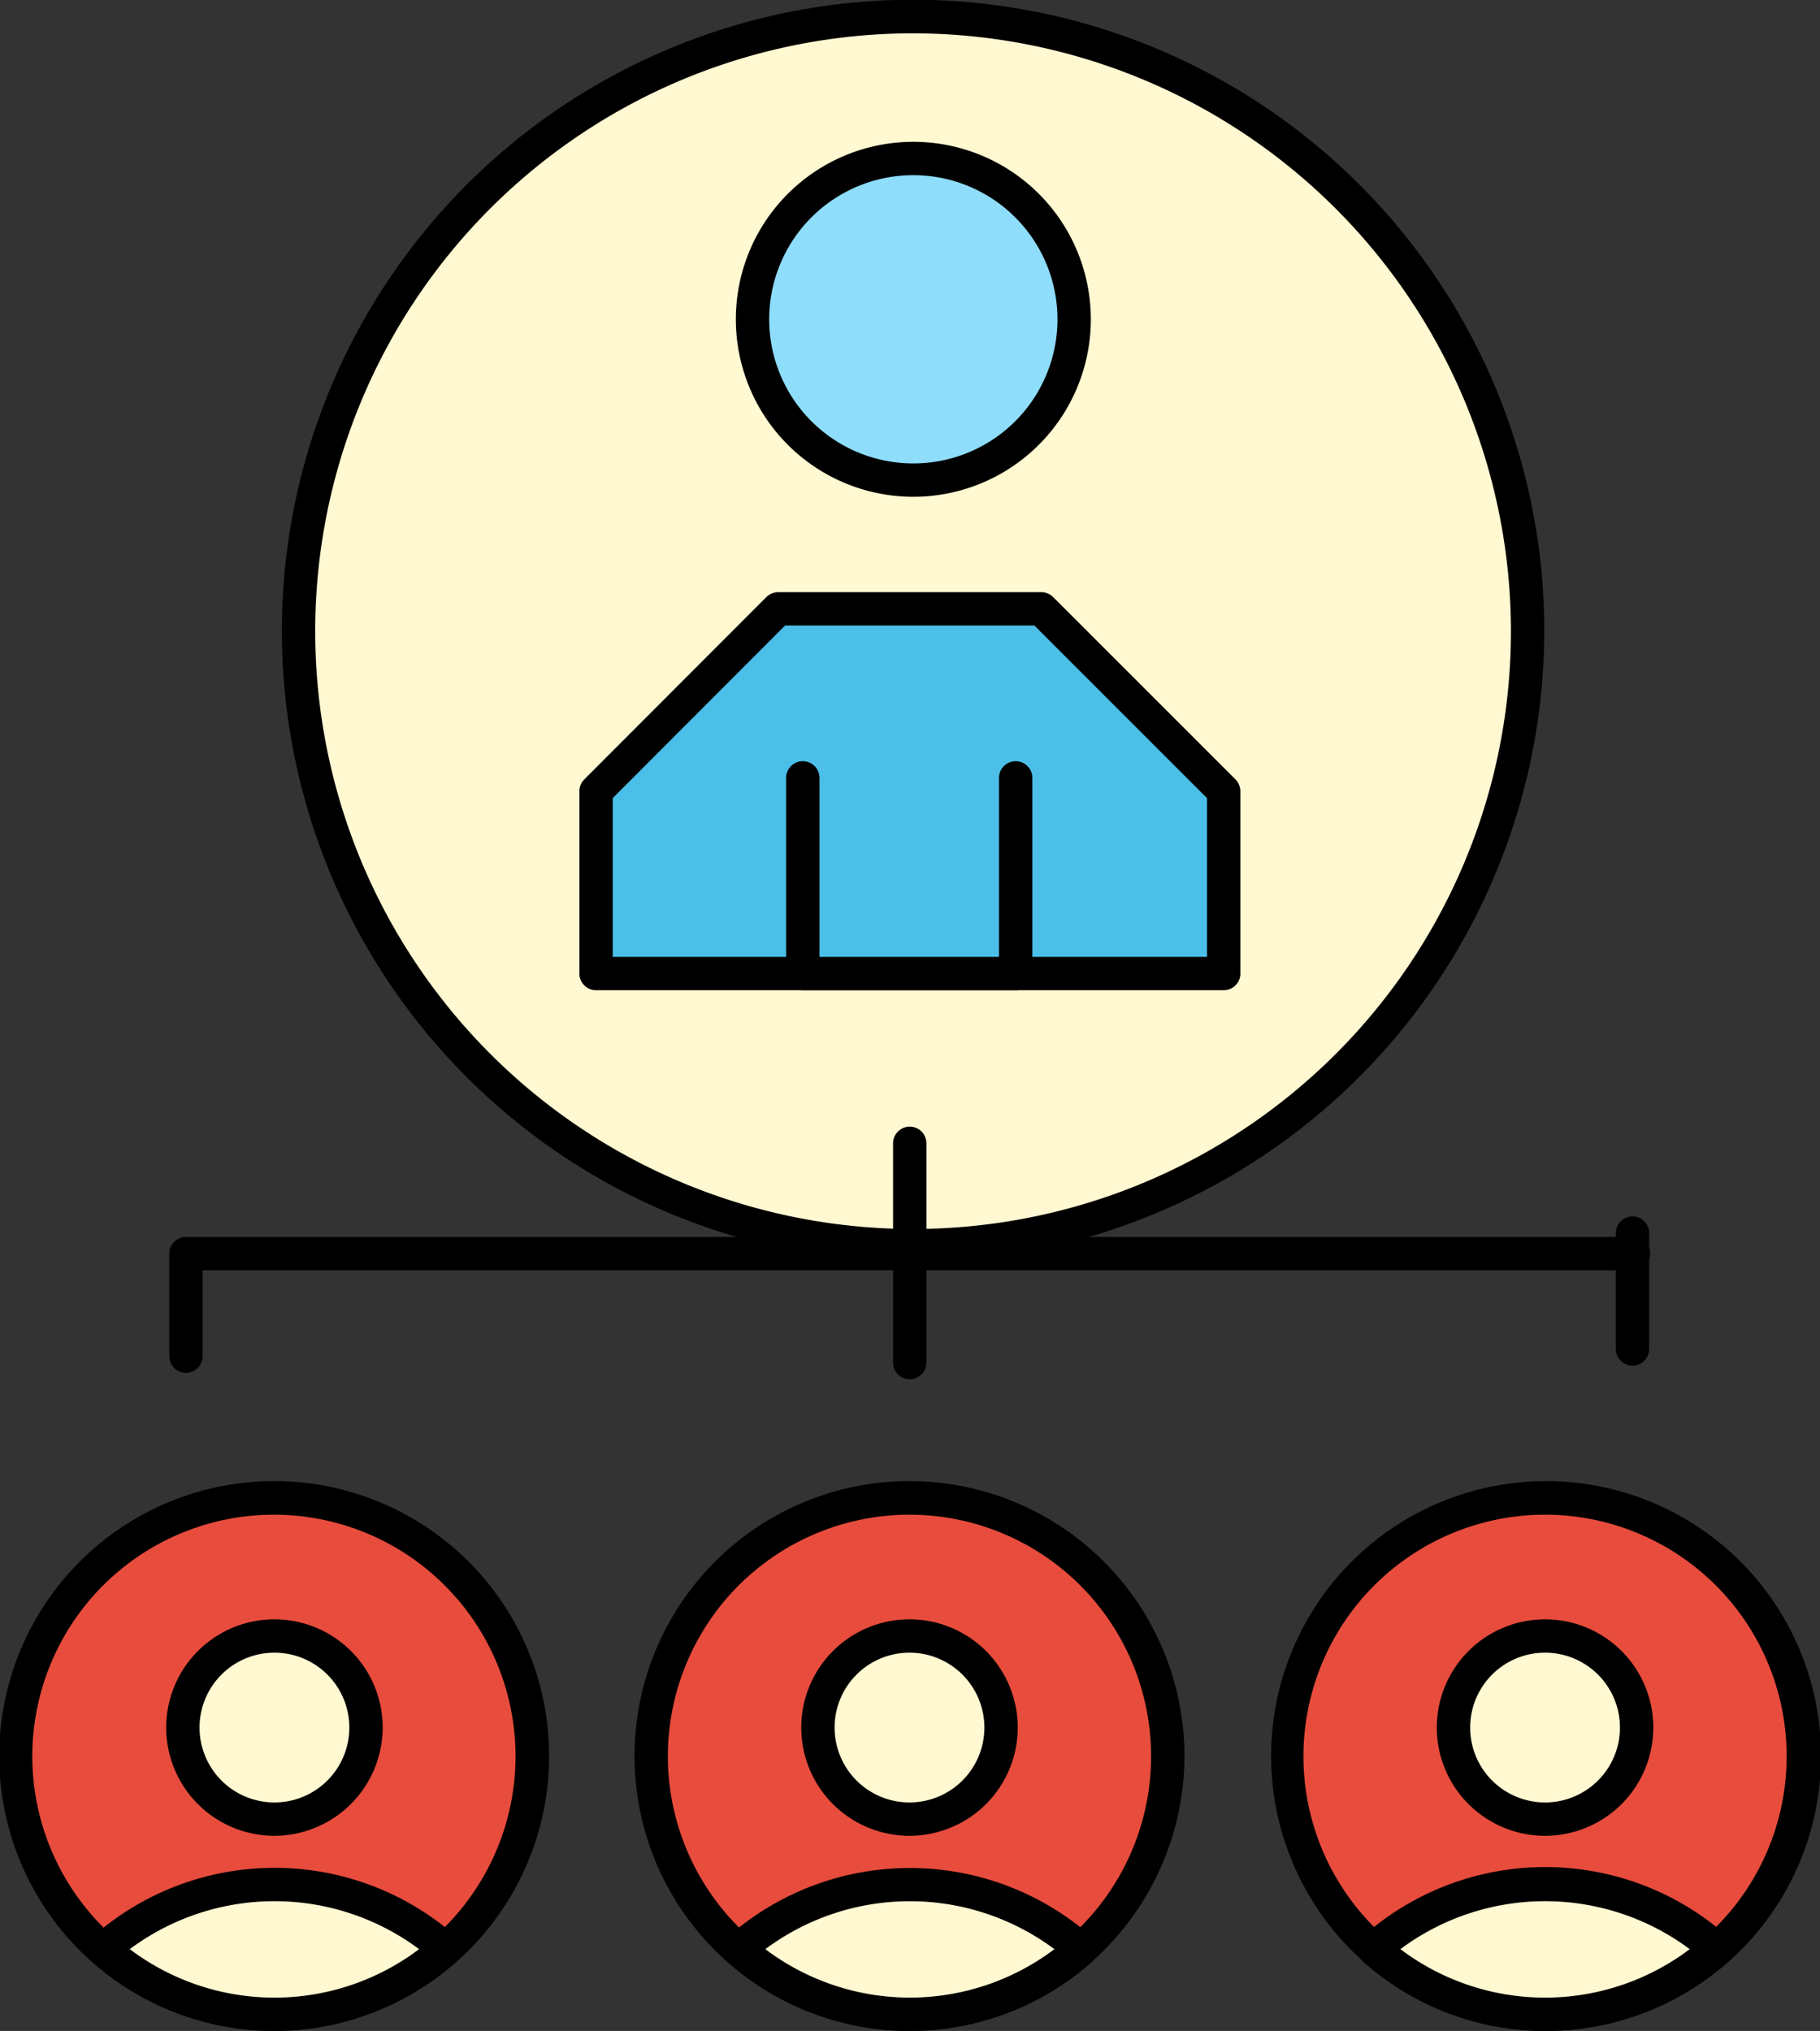
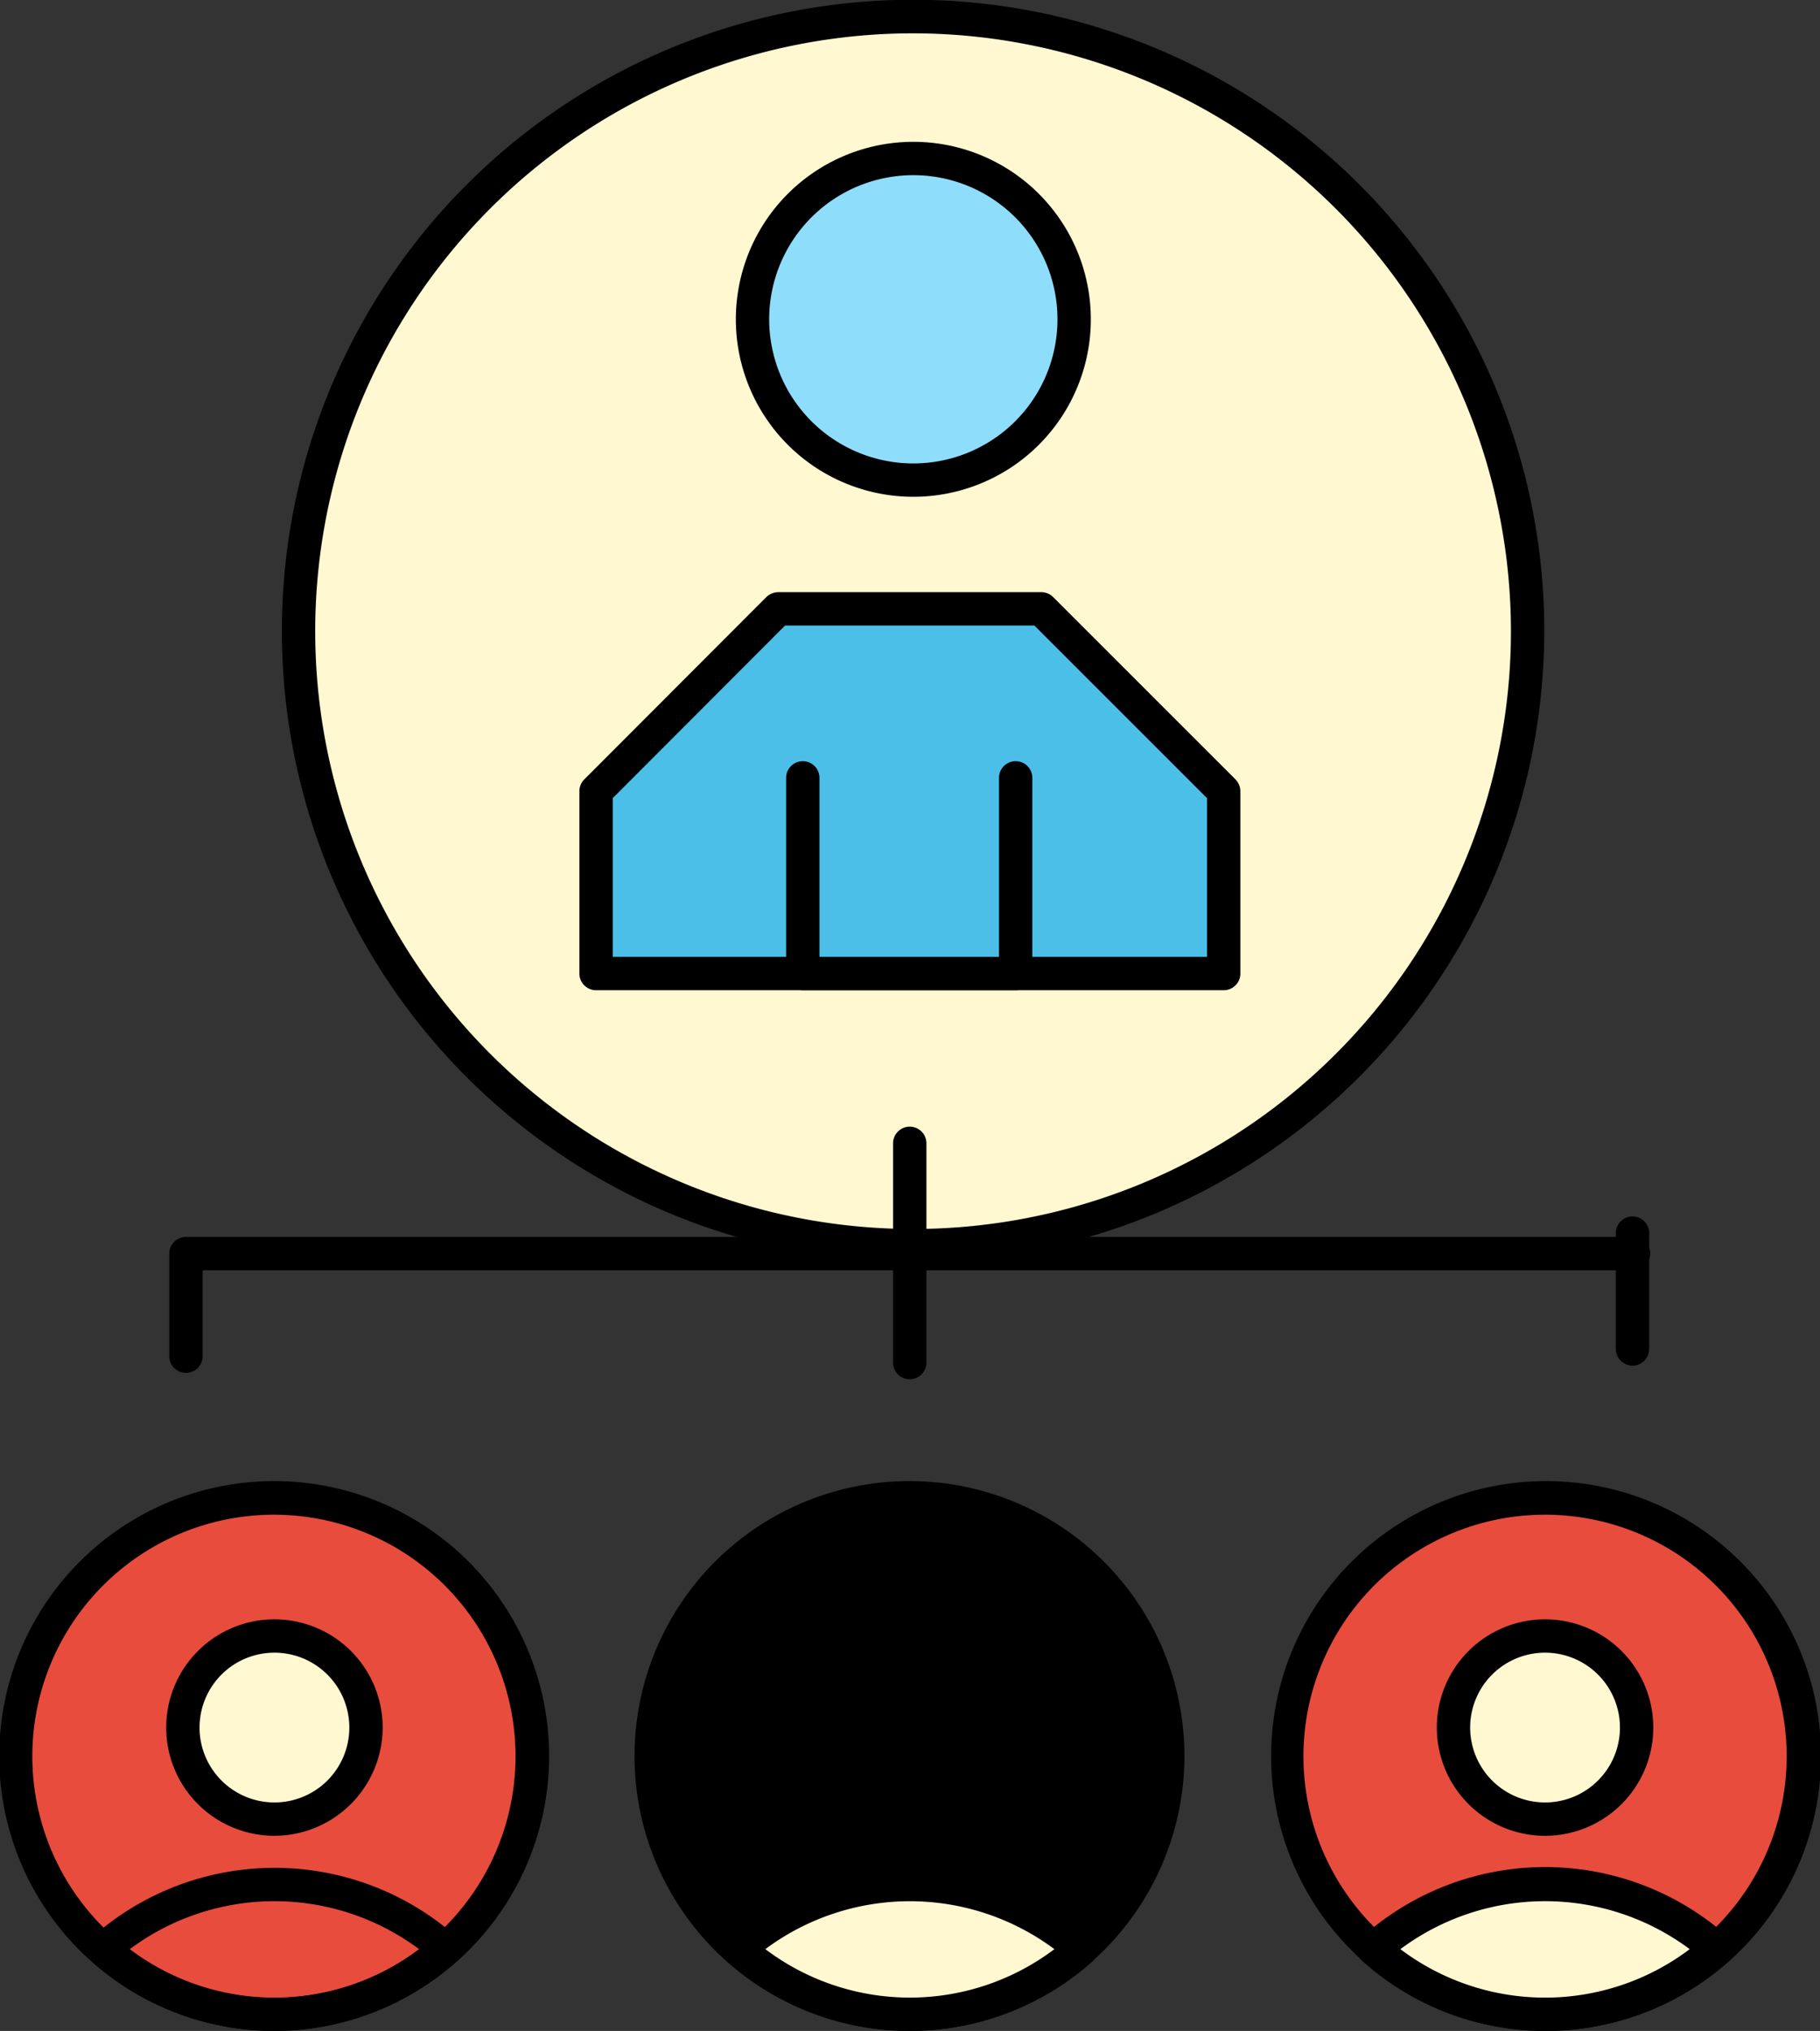
<svg xmlns="http://www.w3.org/2000/svg" viewBox="0 0 70.96 79.19">
  <rect x="0" y="0" width="70.96" height="79.19" fill="#333333" stroke="none" />
  <path d="m35.63.65a24 24 0 1 1 -24 24 23.95 23.95 0 0 1 24-24z" fill="#fff8d1" />
  <path d="m35.63 49.21a24.61 24.61 0 1 1 24.58-24.61 24.64 24.64 0 0 1 -24.58 24.61zm0-47.91a23.31 23.31 0 1 0 23.28 23.3 23.33 23.33 0 0 0 -23.28-23.3z" />
  <path d="m35.63 6.18a6.27 6.27 0 1 1 -6.27 6.27 6.27 6.27 0 0 1 6.27-6.27z" fill="#8eddfb" />
  <path d="m35.63 19.37a6.92 6.92 0 1 1 6.9-6.92 6.92 6.92 0 0 1 -6.9 6.92zm0-12.54a5.62 5.62 0 1 0 5.6 5.62 5.62 5.62 0 0 0 -5.6-5.62z" />
  <path d="m30.34 23.74h5.62 4.64l7.11 7.11v7.11h-24.47v-7.11z" fill="#4bbfe8" />
  <path d="m47.71 38.61h-24.47a.65.65 0 0 1 -.65-.65v-7.11a.66.66 0 0 1 .19-.46l7.1-7.11a.68.68 0 0 1 .46-.19h10.26a.66.66 0 0 1 .46.19l7.11 7.11a.66.66 0 0 1 .19.46v7.15a.65.65 0 0 1 -.65.61zm-23.82-1.3h23.17v-6.19l-6.73-6.73h-9.72l-6.72 6.73z" />
  <path d="m39.64 38.61h-8.34a.65.65 0 0 1 -.65-.65v-7.63a.65.65 0 0 1 1.3 0v7h7v-7a.65.65 0 0 1 1.3 0v7.67a.65.65 0 0 1 -.61.61z" />
  <path d="m10.7 58.41a10.07 10.07 0 1 1 -10 10.06 10.05 10.05 0 0 1 10-10.06z" fill="#e84c3d" />
  <path d="m10.7 79.19a10.72 10.72 0 1 1 10.71-10.72 10.72 10.72 0 0 1 -10.71 10.72zm0-20.13a9.42 9.42 0 1 0 9.4 9.41 9.42 9.42 0 0 0 -9.4-9.41z" />
-   <path d="m17.37 76a10 10 0 0 1 -13.37 0 10.07 10.07 0 0 1 13.33 0z" fill="#fff8d1" />
  <path d="m10.7 79.19a10.68 10.68 0 0 1 -7.1-2.7.69.69 0 0 1 -.21-.49.64.64 0 0 1 .22-.48 10.7 10.7 0 0 1 14.19 0 .72.72 0 0 1 .2.48.64.64 0 0 1 -.22.49 10.68 10.68 0 0 1 -7.08 2.7zm-5.64-3.19a9.36 9.36 0 0 0 11.28 0 9.44 9.44 0 0 0 -11.28 0z" />
  <path d="m10.7 63.79a3.57 3.57 0 1 1 -3.57 3.57 3.58 3.58 0 0 1 3.57-3.57z" fill="#fff8d1" />
  <path d="m10.7 71.58a4.22 4.22 0 1 1 4.22-4.22 4.23 4.23 0 0 1 -4.22 4.22zm0-7.14a2.92 2.92 0 1 0 2.92 2.92 2.92 2.92 0 0 0 -2.92-2.92z" />
  <path d="m35.47 58.41a10.07 10.07 0 1 1 -10.06 10.06 10.06 10.06 0 0 1 10.06-10.06z" fill="#e84c3d" />
-   <path d="m35.47 79.19a10.72 10.72 0 1 1 10.71-10.72 10.73 10.73 0 0 1 -10.71 10.72zm0-20.13a9.42 9.42 0 1 0 9.41 9.41 9.42 9.42 0 0 0 -9.41-9.41z" />
-   <path d="m35.47 63.79a3.57 3.57 0 1 1 -3.56 3.57 3.57 3.57 0 0 1 3.56-3.57z" fill="#fff8d1" />
+   <path d="m35.47 79.19a10.72 10.72 0 1 1 10.71-10.72 10.73 10.73 0 0 1 -10.71 10.72za9.42 9.42 0 1 0 9.41 9.41 9.42 9.42 0 0 0 -9.41-9.41z" />
  <path d="m35.47 71.58a4.22 4.22 0 1 1 4.21-4.22 4.22 4.22 0 0 1 -4.21 4.22zm0-7.14a2.92 2.92 0 1 0 2.91 2.92 2.92 2.92 0 0 0 -2.91-2.92z" />
  <path d="m60.24 58.41a10.07 10.07 0 1 1 -10.05 10.06 10.07 10.07 0 0 1 10.05-10.06z" fill="#e84c3d" />
  <path d="m60.24 79.19a10.72 10.72 0 1 1 10.76-10.72 10.72 10.72 0 0 1 -10.76 10.72zm0-20.13a9.42 9.42 0 1 0 9.42 9.41 9.42 9.42 0 0 0 -9.42-9.41z" />
  <path d="m60.24 63.79a3.57 3.57 0 1 1 -3.56 3.57 3.58 3.58 0 0 1 3.56-3.57z" fill="#fff8d1" />
  <path d="m60.24 71.58a4.22 4.22 0 1 1 4.22-4.22 4.22 4.22 0 0 1 -4.22 4.22zm0-7.14a2.92 2.92 0 1 0 2.92 2.92 2.92 2.92 0 0 0 -2.92-2.92z" />
  <path d="m7.25 53.53a.65.65 0 0 1 -.65-.65v-4a.65.65 0 0 1 .65-.65h56.44a.65.65 0 0 1 0 1.3h-55.79v3.38a.65.65 0 0 1 -.65.62z" />
  <path d="m63.69 53.25a.66.66 0 0 1 -.69-.65v-4.52a.65.65 0 1 1 1.3 0v4.52a.66.66 0 0 1 -.61.65z" />
  <path d="m35.47 53.78a.65.65 0 0 1 -.65-.65v-8.55a.65.65 0 0 1 1.3 0v8.55a.65.65 0 0 1 -.65.65z" />
  <path d="m42.14 76a10 10 0 0 1 -13.33 0 10.07 10.07 0 0 1 13.33 0z" fill="#fff8d1" />
  <path d="m35.47 79.19a10.64 10.64 0 0 1 -7.09-2.7.66.66 0 0 1 -.22-.49.64.64 0 0 1 .22-.48 10.72 10.72 0 0 1 14.19 0 .68.68 0 0 1 .22.49.64.64 0 0 1 -.22.49 10.68 10.68 0 0 1 -7.1 2.69zm-5.63-3.19a9.35 9.35 0 0 0 11.27 0 9.43 9.43 0 0 0 -11.27 0z" />
  <path d="m66.91 76a10 10 0 0 1 -13.33 0 10.07 10.07 0 0 1 13.33 0z" fill="#fff8d1" />
  <path d="m60.24 79.19a10.64 10.64 0 0 1 -7.09-2.7.64.64 0 0 1 0-1 10.7 10.7 0 0 1 14.19 0 .64.64 0 0 1 0 1 10.68 10.68 0 0 1 -7.1 2.7zm-5.64-3.19a9.36 9.36 0 0 0 11.28 0 9.44 9.44 0 0 0 -11.28 0z" />
</svg>